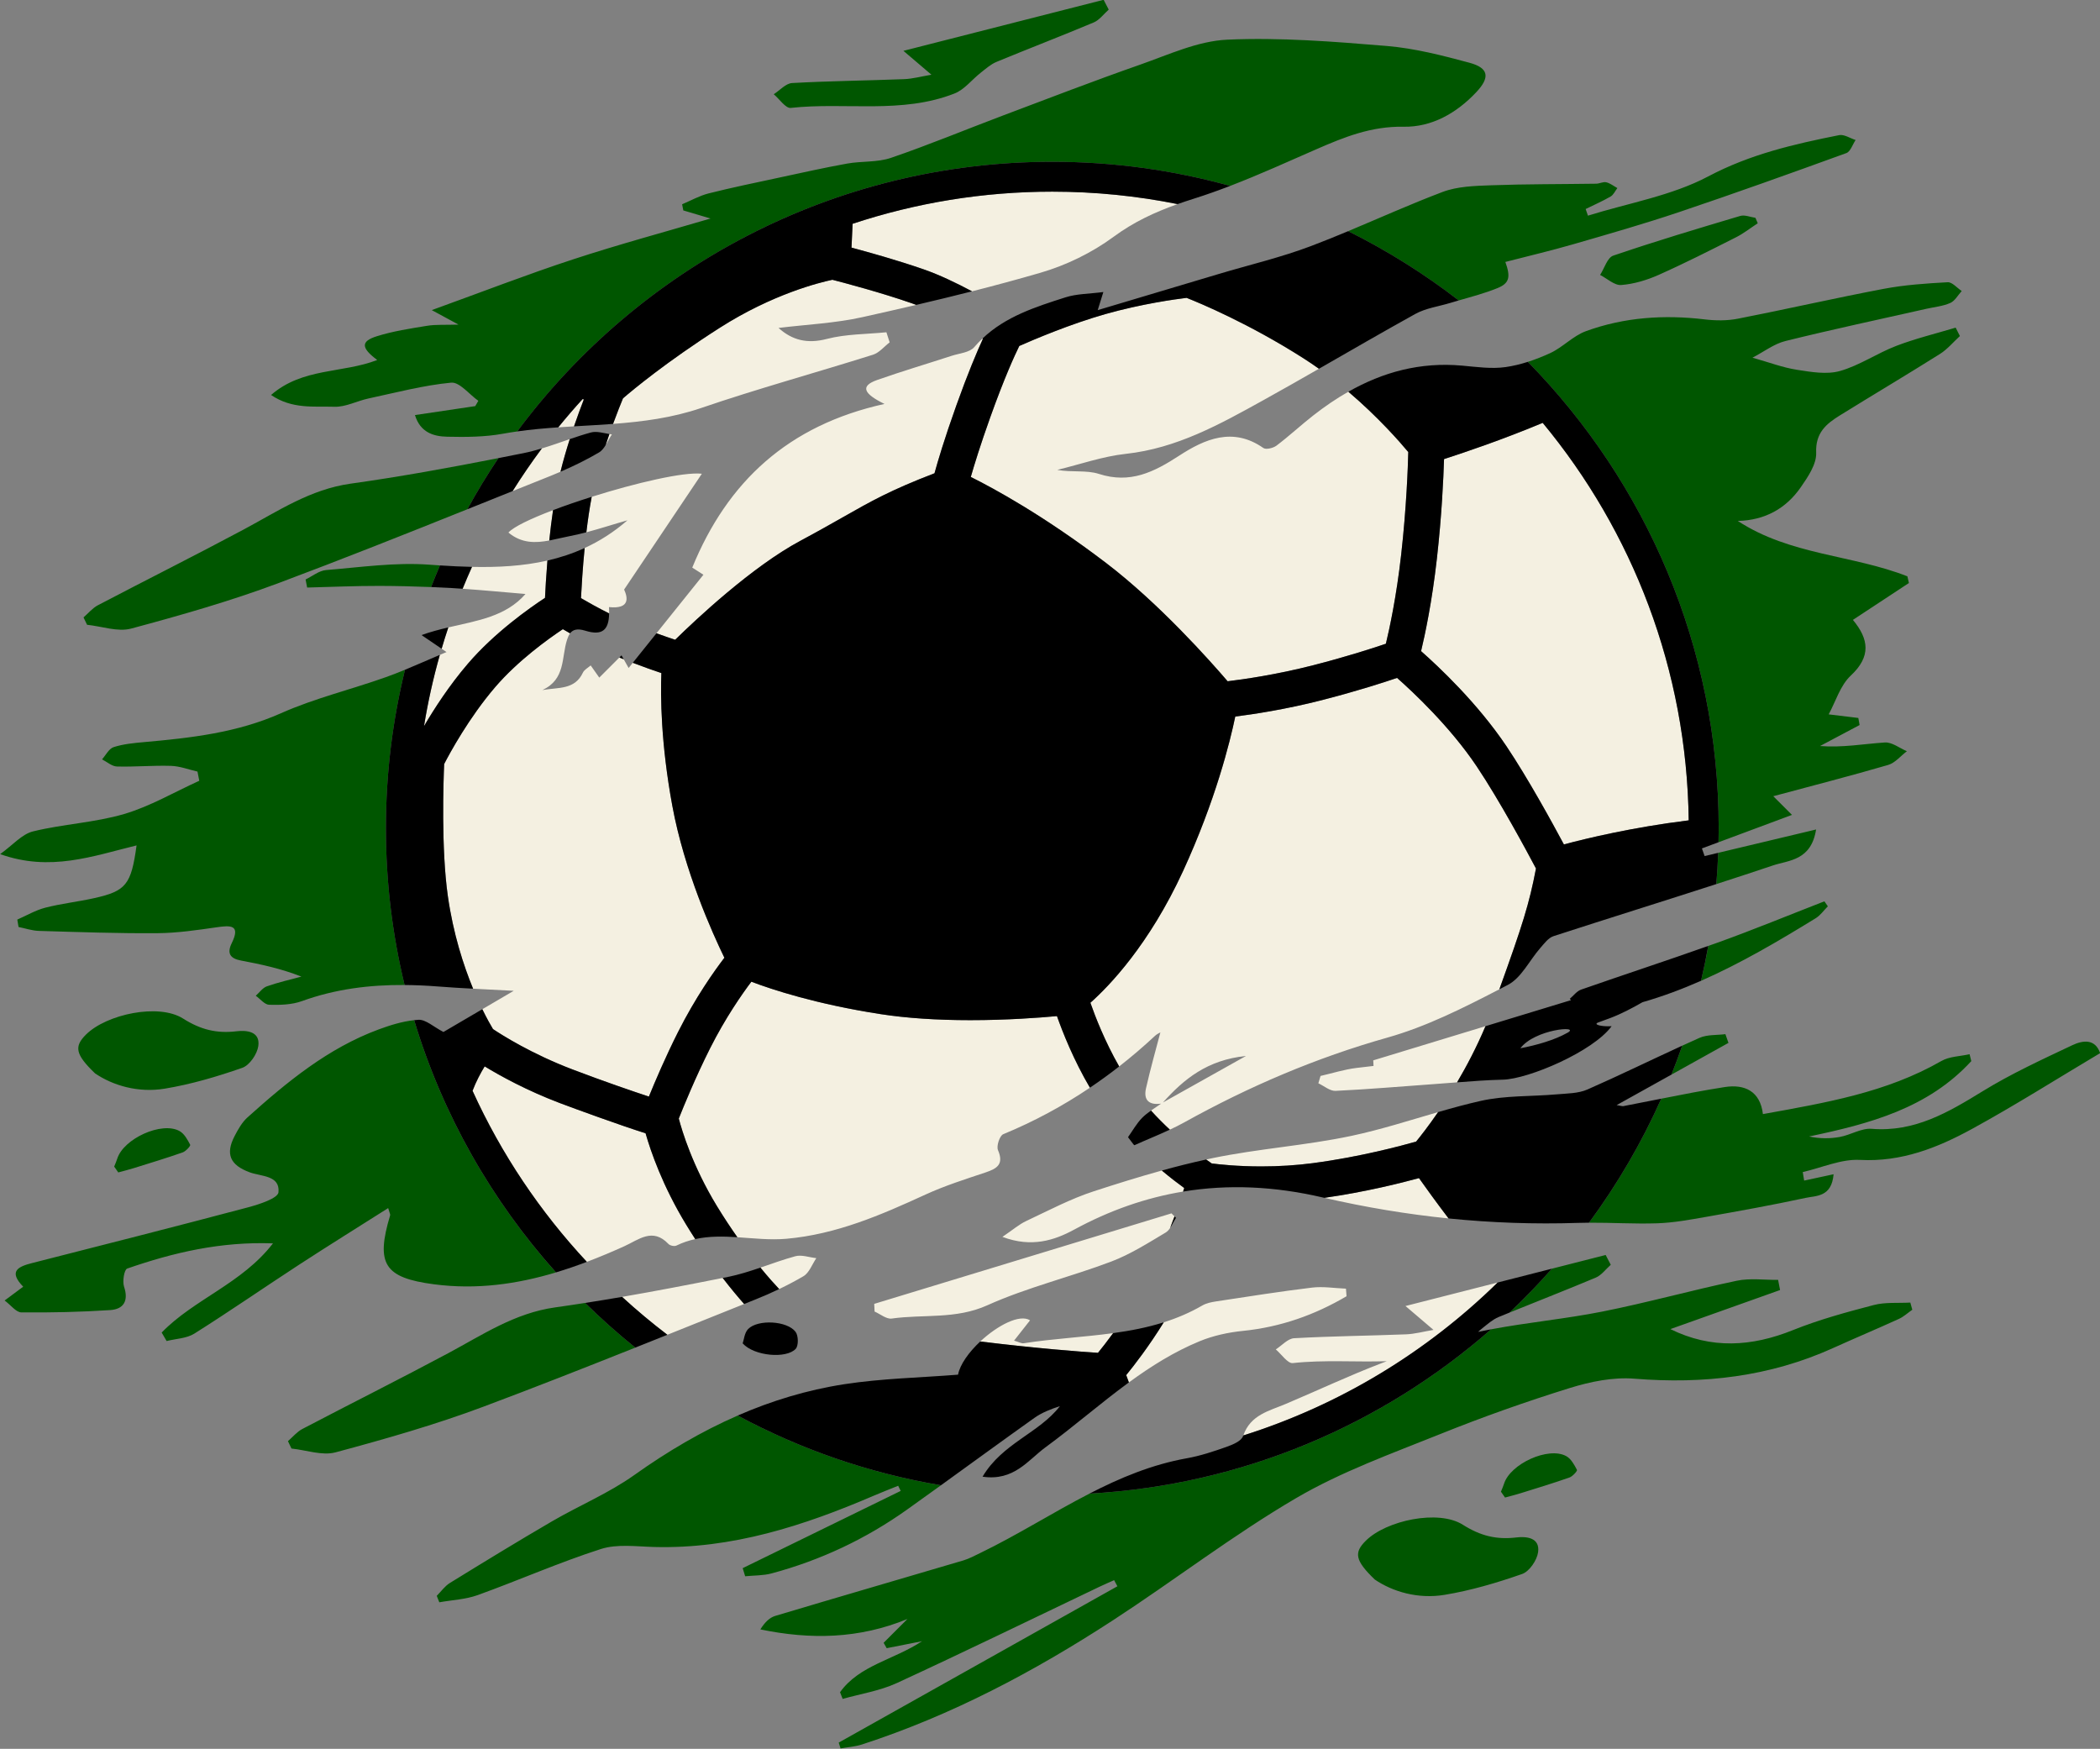
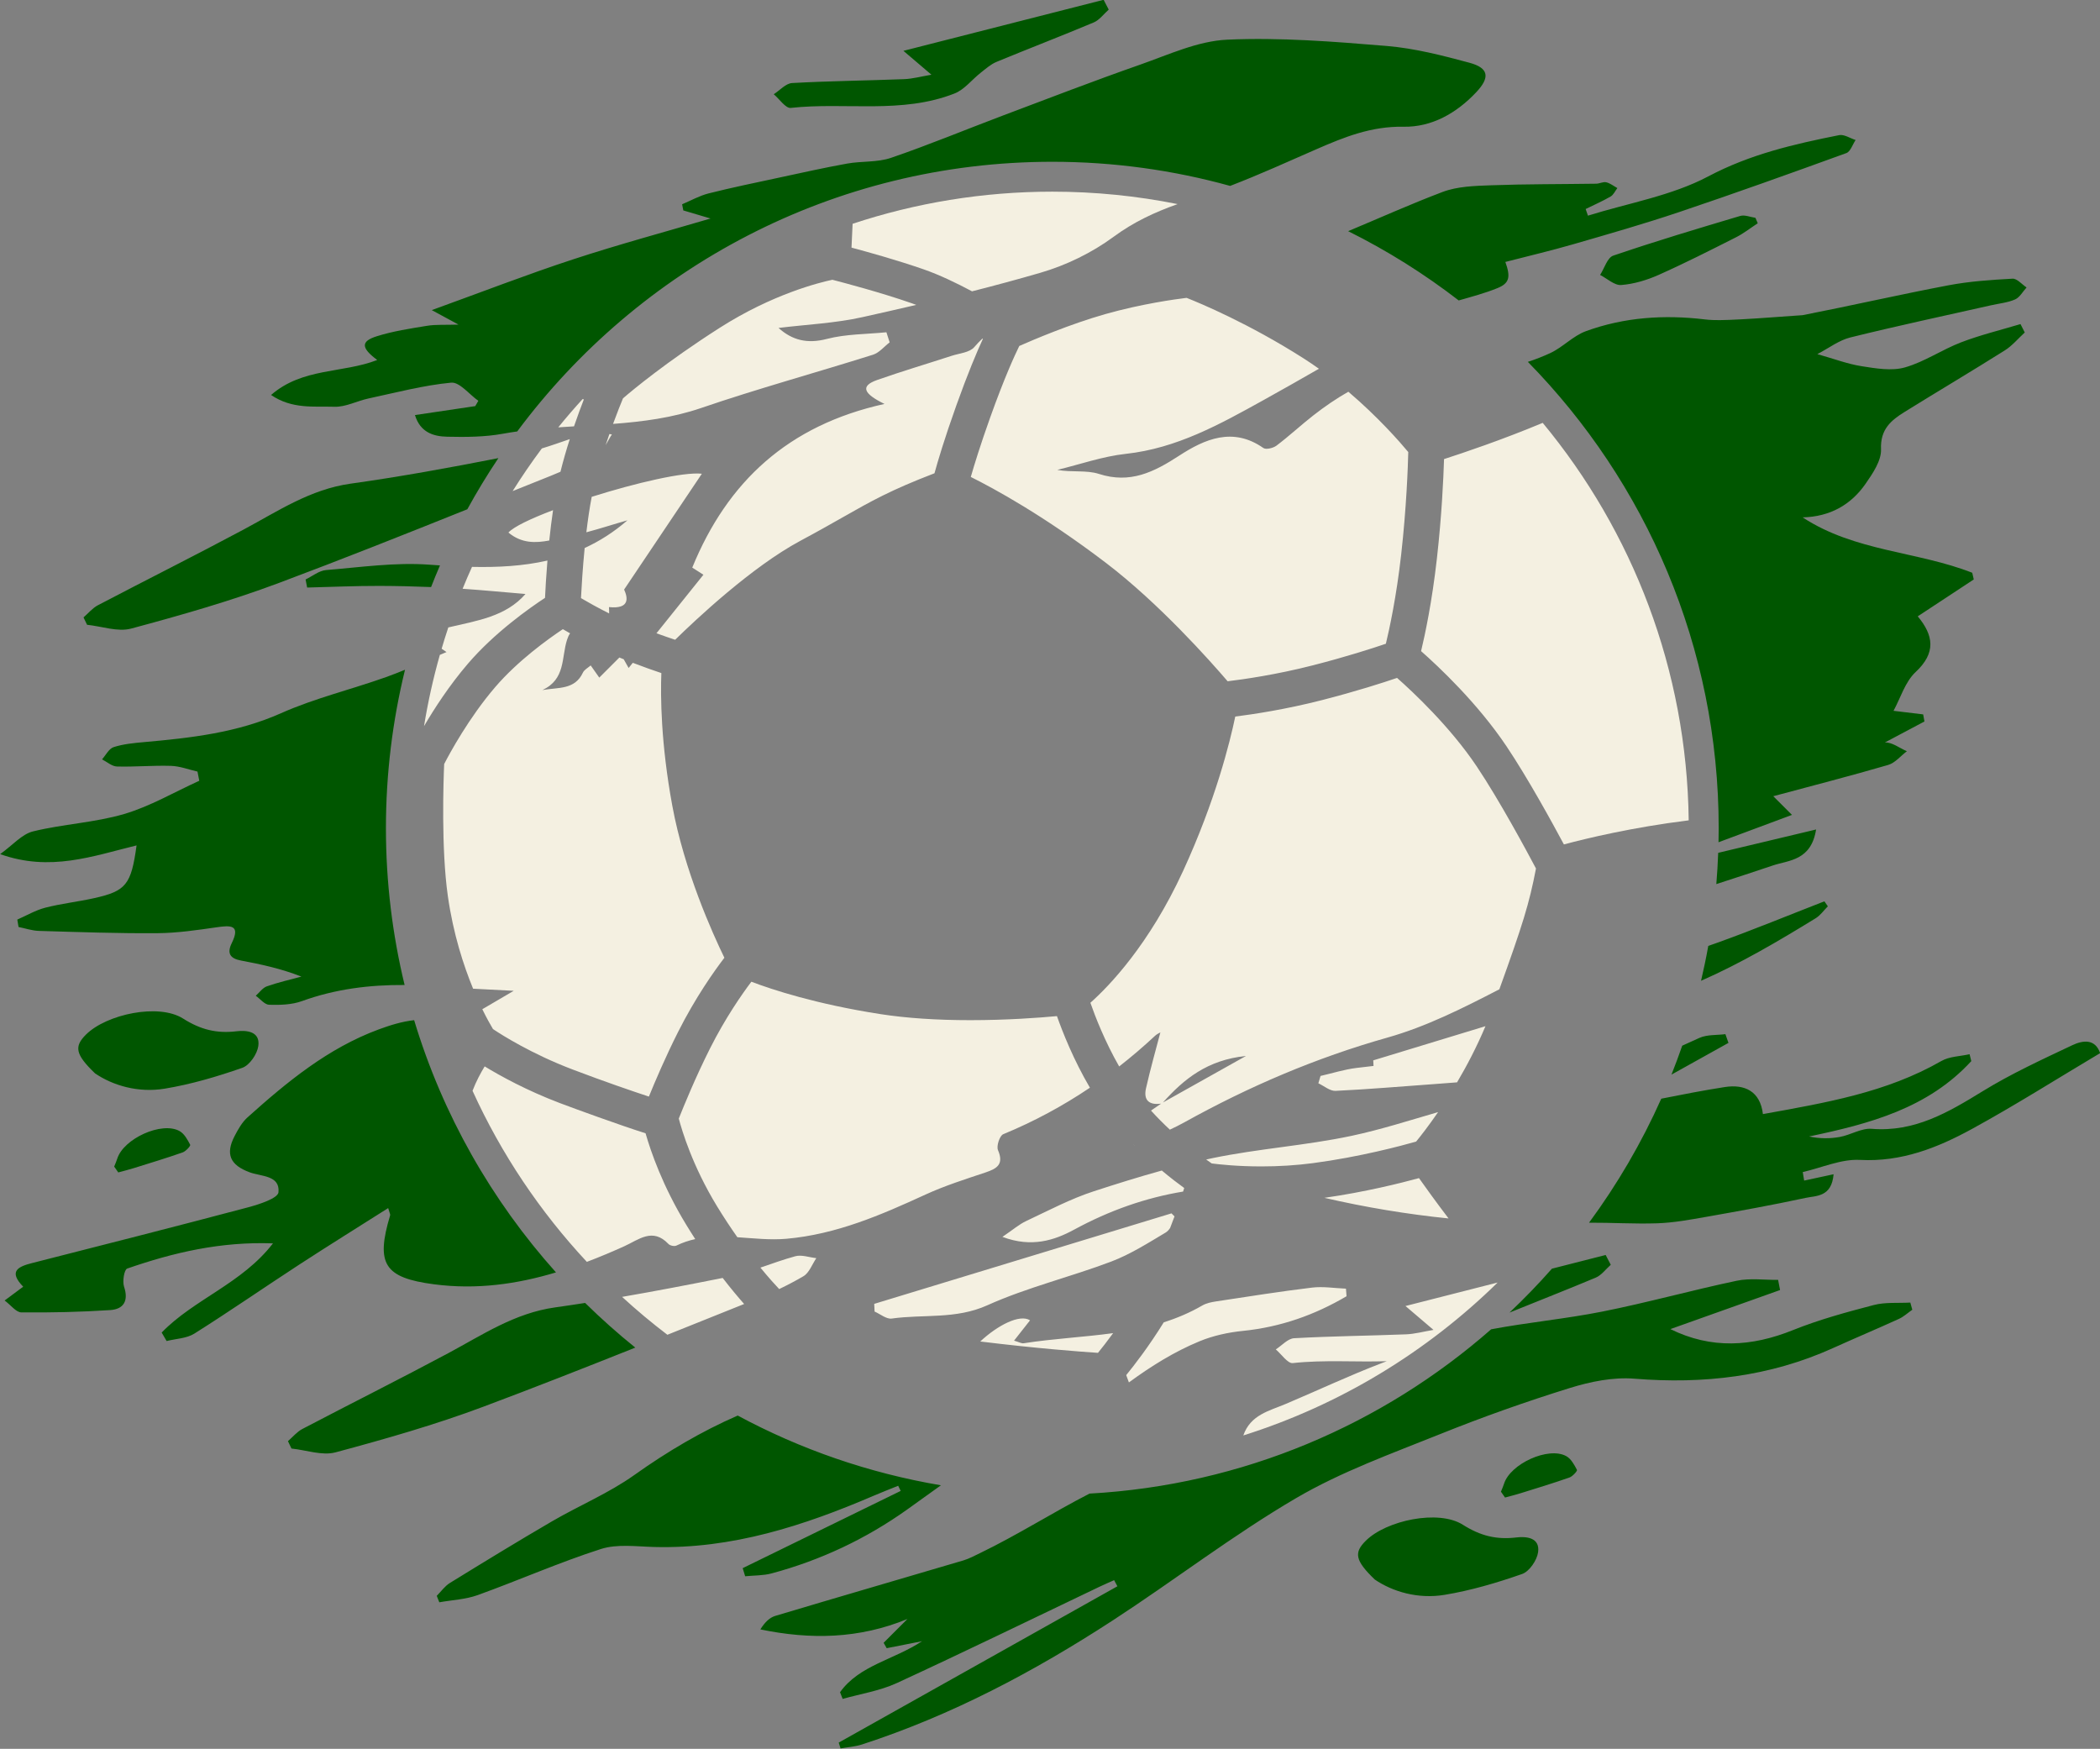
<svg xmlns="http://www.w3.org/2000/svg" height="402.7" preserveAspectRatio="xMidYMid meet" version="1.0" viewBox="9.7 52.8 483.6 402.7" width="483.6" zoomAndPan="magnify">
  <rect x="9.7" y="52.8" width="483.6" height="402.7" fill="#808080" stroke="none" />
  <g id="change1_1">
-     <path d="M418.007,252.079c-4.345,1.46-8.701,2.889-13.062,4.301c0.199-2.385,0.341-4.785,0.429-7.199 c7.238-1.725,14.56-3.471,22.545-5.375C426.784,251.018,421.579,250.878,418.007,252.079z M84.8,184.066 c-1.624,0.132-3.155,1.414-4.729,2.167c0.12,0.621,0.24,1.241,0.36,1.862c5.547-0.137,11.094-0.393,16.641-0.379 c3.967,0.011,7.936,0.102,11.902,0.265c0.653-1.676,1.334-3.336,2.044-4.983c-0.838-0.054-1.677-0.112-2.517-0.173 C100.667,182.256,92.69,183.425,84.8,184.066z M402.26,126.346c-9.336-1.116-18.518-0.505-27.341,2.711 c-2.985,1.088-5.367,3.75-8.3,5.086c-1.637,0.746-3.341,1.426-5.077,1.981c27.166,27.698,43.948,65.615,43.948,107.384 c0,1.082-0.019,2.159-0.041,3.236c5.465-2.035,11.001-4.096,16.918-6.298c-2.006-2.005-2.959-2.959-4.305-4.305 c9.06-2.433,17.794-4.673,26.445-7.196c1.611-0.47,2.889-2.079,4.321-3.162c-1.692-0.714-3.428-2.119-5.068-2.013 c-4.843,0.312-9.647,1.221-14.934,0.819c3.037-1.612,6.074-3.224,9.111-4.837c-0.097-0.543-0.195-1.086-0.292-1.629 c-2.178-0.264-4.355-0.528-6.827-0.827c1.593-2.913,2.657-6.658,5.094-8.933c4.715-4.401,4.166-8.401,0.485-12.822 c4.462-2.937,8.68-5.715,12.898-8.492c-0.117-0.514-0.234-1.027-0.351-1.54c-12.63-4.967-26.993-4.852-39.052-12.752 c6.286-0.159,11.103-2.877,14.475-7.72c1.664-2.391,3.679-5.357,3.572-7.983c-0.188-4.615,2.333-6.665,5.488-8.619 c7.652-4.742,15.396-9.335,23.015-14.129c1.718-1.081,3.075-2.737,4.598-4.128c-0.327-0.645-0.654-1.29-0.981-1.935 c-4.558,1.373-9.213,2.494-13.647,4.191c-4.424,1.693-8.471,4.511-12.98,5.791c-3.058,0.868-6.675,0.229-9.957-0.282 c-3.221-0.501-6.333-1.693-10.2-2.781c2.627-1.365,4.963-3.187,7.588-3.837c10.764-2.665,21.617-4.974,32.437-7.414 c1.852-0.418,3.81-0.594,5.515-1.345c1.077-0.474,1.775-1.808,2.642-2.757c-1.079-0.71-2.195-2.076-3.232-2.019 c-4.928,0.272-9.898,0.603-14.737,1.52c-11.238,2.13-22.394,4.69-33.62,6.884C407.41,126.673,404.761,126.645,402.26,126.346z M358.897,406.829c-4.58,0.55-8.282-0.363-12.332-2.931c-5.612-3.56-17.624-0.998-22.339,3.684 c-2.758,2.738-2.514,4.528,2.072,8.942c4.106,2.795,9.933,4.534,16.054,3.523c6.067-1.002,12.059-2.769,17.872-4.804 c1.663-0.582,3.413-3.147,3.676-5.008C364.384,406.809,361.122,406.561,358.897,406.829z M36.696,319.623 c-0.192,0.615-0.467,1.204-0.703,1.805c0.313,0.449,0.627,0.897,0.941,1.346c1.193-0.327,2.398-0.62,3.578-0.989 c3.763-1.175,7.538-2.317,11.255-3.622c0.734-0.258,1.858-1.508,1.734-1.749c-0.609-1.182-1.367-2.564-2.462-3.17 C46.941,310.973,38.134,315.006,36.696,319.623z M99.092,330.987c0.312,1.113,0.519,1.431,0.449,1.666 c-3.344,11.183-1.39,14.377,10.113,15.882c9.784,1.28,19.073-0.031,28.082-2.739c-14.815-16.537-26.099-36.295-32.664-58.081 c-2.76,0.295-5.531,1.157-8.156,2.126c-11.677,4.312-21.102,12.078-30.209,20.25c-1.267,1.137-2.178,2.764-2.981,4.307 c-2.163,4.158-1.033,6.687,3.461,8.346c2.686,0.992,7.011,0.672,6.644,4.599c-0.129,1.386-4.433,2.787-7.018,3.473 c-16.548,4.392-33.144,8.604-49.735,12.832c-3.201,0.816-5.49,1.862-2.037,5.443c-1.285,0.954-2.381,1.769-4.273,3.174 c1.455,1.083,2.643,2.728,3.848,2.74c6.823,0.066,13.662-0.082,20.471-0.533c3.052-0.202,4.284-2.088,3.184-5.384 c-0.411-1.232,0.036-3.935,0.715-4.171c10.644-3.696,21.523-6.246,33.574-5.806c-7.126,9.259-18.182,12.844-25.628,20.537 c0.38,0.651,0.76,1.301,1.14,1.952c2.145-0.541,4.603-0.587,6.383-1.708c8.142-5.13,16.059-10.616,24.125-15.87 C85.298,339.645,92.111,335.415,99.092,330.987z M69.185,293.675c0.484-3.426-2.778-3.673-5.003-3.406 c-4.58,0.55-8.282-0.363-12.331-2.931c-5.612-3.56-17.624-0.998-22.339,3.684c-2.758,2.738-2.515,4.528,2.072,8.942 c4.106,2.795,9.933,4.534,16.053,3.523c6.067-1.002,12.059-2.769,17.872-4.804C67.172,298.101,68.922,295.536,69.185,293.675z M39.9,197.542c11.463-3.077,22.927-6.35,34.033-10.507c14.541-5.443,28.971-11.187,43.386-16.966 c2.211-4.039,4.6-7.967,7.153-11.777c-11.29,2.217-22.619,4.286-34.005,5.876c-9.323,1.302-16.716,6.317-24.631,10.551 c-11.123,5.95-22.411,11.591-33.585,17.447c-1.252,0.656-2.219,1.855-3.318,2.803c0.272,0.567,0.544,1.133,0.815,1.7 C33.149,197.018,36.817,198.37,39.9,197.542z M41.148,247.473c-1.235,9.061-2.433,10.512-9.795,12.15 c-3.719,0.828-7.537,1.244-11.222,2.19c-2.236,0.574-4.304,1.805-6.447,2.741c0.095,0.568,0.19,1.136,0.285,1.705 c1.562,0.313,3.117,0.855,4.686,0.901c9.085,0.266,18.175,0.593,27.261,0.527c4.579-0.033,9.173-0.71,13.721-1.366 c3.205-0.462,5.502-0.566,3.429,3.663c-1.157,2.36-0.362,3.537,2.143,4.005c4.578,0.855,9.132,1.833,13.901,3.69 c-2.66,0.728-5.365,1.33-7.958,2.248c-0.982,0.348-1.707,1.423-2.549,2.166c1.028,0.732,2.041,2.05,3.088,2.079 c2.513,0.068,5.212-0.002,7.537-0.844c7.741-2.803,15.633-3.768,23.649-3.711c-2.805-11.585-4.302-23.676-4.302-36.11 c0-12.568,1.53-24.784,4.394-36.483c-1.457,0.6-2.9,1.169-4.358,1.689c-8.036,2.862-16.43,4.864-24.189,8.317 c-10.136,4.511-20.743,5.693-31.512,6.653c-2.369,0.211-4.793,0.439-7.034,1.156c-1.084,0.347-1.799,1.844-2.681,2.821 c1.145,0.576,2.276,1.612,3.435,1.644c4.147,0.112,8.308-0.278,12.453-0.147c2.043,0.064,4.063,0.854,6.094,1.315 c0.137,0.706,0.274,1.412,0.412,2.117c-5.757,2.613-11.316,5.898-17.322,7.66c-6.794,1.993-14.067,2.302-20.971,4.001 c-2.544,0.626-4.627,3.126-7.557,5.229C21.252,253.601,31.076,249.929,41.148,247.473z M441.19,353.311 c-6.279,1.642-12.596,3.357-18.602,5.775c-9.49,3.82-18.803,4.417-28.222-0.235c8.386-2.987,16.823-5.992,25.259-8.996 c-0.151-0.779-0.302-1.559-0.453-2.338c-3.184,0.036-6.476-0.443-9.531,0.201c-10.385,2.186-20.63,5.055-31.037,7.116 c-8.442,1.672-17.065,2.469-25.515,4.063c-25.008,21.931-57.176,35.88-92.494,37.833c-8.487,4.366-16.597,9.544-25.184,13.691 c-1.275,0.616-2.542,1.306-3.888,1.705c-14.423,4.267-28.87,8.452-43.279,12.762c-1.328,0.397-2.445,1.504-3.443,3.116 c11.518,2.377,22.692,2.204,33.866-2.399c-1.827,1.827-3.654,3.654-5.482,5.481c0.235,0.414,0.47,0.829,0.705,1.243 c2.476-0.489,4.951-0.978,8.141-1.608c-6.572,4.328-14.427,5.522-18.884,11.745c0.202,0.515,0.404,1.029,0.606,1.544 c4.159-1.182,8.555-1.848,12.434-3.635c15.65-7.208,31.139-14.764,46.691-22.185c1.118-0.533,2.258-1.018,3.388-1.526 c0.252,0.469,0.503,0.938,0.755,1.407c-21.393,11.999-42.785,23.999-64.178,35.998c0.142,0.448,0.285,0.896,0.427,1.344 c1.657-0.298,3.376-0.406,4.962-0.922c20.63-6.702,39.624-16.785,57.722-28.559c14.173-9.22,27.631-19.61,42.19-28.142 c10.421-6.107,22.033-10.267,33.311-14.804c9.752-3.923,19.691-7.444,29.728-10.561c4.755-1.477,10.008-2.551,14.902-2.154 c15.891,1.288,31.144-0.452,45.744-7.054c5.038-2.278,10.137-4.421,15.167-6.716c1.116-0.509,2.058-1.398,3.08-2.112 c-0.153-0.548-0.306-1.097-0.459-1.645C446.8,352.903,443.865,352.612,441.19,353.311z M156,363.113 c-4.022-3.236-7.878-6.669-11.554-10.286c-2.299,0.358-4.599,0.705-6.903,1.027c-9.322,1.302-16.715,6.317-24.631,10.551 c-11.123,5.95-22.412,11.591-33.585,17.447c-1.252,0.656-2.219,1.855-3.318,2.803c0.272,0.567,0.544,1.133,0.815,1.7 c3.4,0.351,7.068,1.702,10.151,0.875c11.463-3.077,22.927-6.35,34.033-10.507C132.728,372.335,144.374,367.752,156,363.113z M486.918,293.48c-6.98,3.303-14.046,6.547-20.608,10.578c-7.947,4.881-15.701,9.474-25.582,8.674 c-2.371-0.192-4.841,1.413-7.324,1.869c-2.295,0.421-4.669,0.41-7.098-0.106c13.95-2.92,27.367-6.474,37.355-17.351 c-0.132-0.53-0.263-1.061-0.394-1.591c-2.184,0.497-4.65,0.502-6.506,1.569c-12.65,7.274-26.708,9.624-41.086,12.221 c-0.623-5.294-4.223-6.937-8.786-6.226c-4.894,0.763-9.758,1.711-14.621,2.677c-4.523,10.145-10.117,19.711-16.635,28.557 c5.216-0.028,10.443,0.309,15.655,0.14c3.78-0.123,7.559-0.819,11.3-1.48c7.65-1.352,15.301-2.726,22.893-4.367 c2.476-0.535,6.012-0.151,6.47-5.45c-2.438,0.525-4.609,0.992-6.78,1.46c-0.107-0.653-0.214-1.306-0.321-1.959 c4.394-1.004,8.843-3.032,13.172-2.802c9.548,0.507,17.832-2.776,25.763-7.113c9.95-5.44,19.549-11.524,29.546-17.476 C492.168,291.911,489.301,292.353,486.918,293.48z M218.616,400.392c2.596-1.849,5.184-3.71,7.769-5.575 c-16.66-2.815-32.415-8.319-46.802-16.057c-8.321,3.63-16.217,8.29-23.81,13.694c-5.875,4.182-12.694,7.017-18.965,10.67 c-7.907,4.607-15.715,9.386-23.506,14.186c-1.172,0.722-2.025,1.962-3.025,2.962c0.195,0.496,0.39,0.992,0.585,1.488 c2.963-0.53,6.072-0.656,8.863-1.664c9.489-3.426,18.75-7.523,28.343-10.603c3.754-1.205,8.16-0.579,12.26-0.468 c17.915,0.483,34.438-4.877,50.604-11.819c1.853-0.795,3.735-1.521,5.603-2.28c0.194,0.395,0.388,0.789,0.582,1.184 c-12.129,5.929-24.258,11.859-36.386,17.788c0.19,0.622,0.379,1.244,0.569,1.866c2.038-0.205,4.15-0.136,6.103-0.66 C198.679,412.076,209.106,407.165,218.616,400.392z M370.393,388.106c-4.099-2.27-12.906,1.763-14.344,6.38 c-0.192,0.615-0.466,1.204-0.703,1.805c0.313,0.449,0.627,0.897,0.94,1.346c1.194-0.327,2.398-0.62,3.578-0.989 c3.763-1.175,7.538-2.317,11.255-3.622c0.734-0.258,1.858-1.508,1.734-1.75C372.246,390.095,371.488,388.713,370.393,388.106z M86.734,146.464c2.569,0.081,5.16-1.333,7.78-1.895c6.338-1.36,12.658-3.04,19.076-3.656c1.937-0.186,4.169,2.702,6.265,4.182 c-0.237,0.407-0.474,0.814-0.711,1.221c-4.521,0.671-9.042,1.342-13.887,2.062c1.239,4.033,4.299,4.913,7.412,4.984 c4.286,0.097,8.667,0.077,12.862-0.689c1.091-0.199,2.185-0.371,3.281-0.526c27.992-37.653,72.804-62.094,123.222-62.094 c14.177,0,27.908,1.941,40.951,5.557c6.705-2.578,13.281-5.566,19.867-8.447c6.444-2.818,12.687-5.319,20.06-5.179 c6.473,0.123,12.188-3.103,16.755-7.955c3.178-3.377,2.922-5.569-1.565-6.778c-6.263-1.687-12.654-3.335-19.083-3.867 c-12.201-1.01-24.504-1.994-36.696-1.448c-6.788,0.304-13.524,3.463-20.129,5.775c-10.604,3.712-21.092,7.756-31.607,11.719 c-8.572,3.231-17.041,6.758-25.704,9.717c-3.15,1.076-6.761,0.72-10.108,1.322c-5.292,0.951-10.543,2.133-15.801,3.263 c-5.373,1.155-10.761,2.259-16.088,3.603c-2.111,0.533-4.074,1.65-6.104,2.502c0.092,0.472,0.184,0.944,0.275,1.417 c2.197,0.652,4.395,1.305,6.272,1.862c-10.356,3.052-21.108,5.949-31.675,9.412c-10.502,3.441-20.818,7.45-32.525,11.683 c2.612,1.413,3.782,2.047,6.165,3.336c-3.165,0.1-5.24-0.05-7.237,0.274c-3.888,0.632-7.828,1.228-11.569,2.403 c-3.71,1.165-3.688,2.653,0.083,5.473c-7.958,3.093-17.187,1.738-24.447,8.056C76.982,147.067,82.026,146.316,86.734,146.464z M191.798,77.649c12.565-1.38,25.538,1.47,37.724-3.324c2.275-0.895,3.989-3.183,6.01-4.768c1.165-0.914,2.321-1.957,3.659-2.511 c7.438-3.078,14.959-5.955,22.377-9.078c1.33-0.56,2.311-1.949,3.454-2.955c-0.391-0.753-0.781-1.505-1.171-2.258 c-14.992,3.822-29.983,7.644-46.103,11.753c2.177,1.855,3.93,3.348,6.451,5.497c-2.323,0.391-4.304,0.944-6.304,1.022 c-8.597,0.336-17.205,0.415-25.792,0.896c-1.45,0.081-2.815,1.68-4.219,2.577C189.195,75.604,190.623,77.778,191.798,77.649z M391.636,116.11c6.035-2.687,11.935-5.684,17.835-8.664c1.766-0.892,3.348-2.148,5.014-3.237c-0.178-0.418-0.356-0.836-0.534-1.254 c-1.173-0.165-2.467-0.738-3.499-0.431c-9.79,2.912-19.581,5.844-29.245,9.139c-1.356,0.462-2.034,2.914-3.026,4.444 c1.622,0.83,3.304,2.441,4.854,2.323C385.953,118.205,388.939,117.311,391.636,116.11z M357.313,355.052 c6.618-2.697,13.281-5.283,19.867-8.055c1.33-0.56,2.311-1.949,3.454-2.955c-0.391-0.753-0.781-1.505-1.171-2.258 c-4.117,1.049-8.236,2.1-12.376,3.155C363.983,348.456,360.723,351.832,357.313,355.052z M320.159,106.031 c9.025,4.491,17.549,9.843,25.462,15.951c3.011-0.865,6.049-1.665,8.932-2.843c2.767-1.13,3.048-2.551,1.808-6.02 c5.237-1.355,10.458-2.577,15.602-4.066c8.188-2.369,16.391-4.715,24.466-7.433c12.882-4.336,25.68-8.924,38.456-13.567 c0.951-0.346,1.435-1.979,2.135-3.014c-1.268-0.402-2.644-1.348-3.786-1.121c-10.379,2.067-20.485,4.386-30.154,9.504 c-8.458,4.477-18.409,6.134-27.7,9.037c-0.176-0.51-0.351-1.019-0.527-1.528c1.924-0.945,3.897-1.806,5.747-2.878 c0.668-0.388,1.044-1.28,1.554-1.943c-0.846-0.465-1.648-1.118-2.554-1.333c-0.709-0.169-1.545,0.312-2.328,0.324 c-8.054,0.122-16.114,0.069-24.161,0.363c-3.771,0.138-7.779,0.238-11.228,1.545C334.555,99.785,327.394,103.006,320.159,106.031z M397.092,293.588c-0.777,2.245-1.602,4.466-2.479,6.663c4.418-2.459,8.774-4.883,13.129-7.307c-0.236-0.67-0.472-1.34-0.708-2.01 c-2.004,0.261-4.208,0.071-5.978,0.859C399.731,292.383,398.41,292.984,397.092,293.588z M430.627,261.498 c-0.266-0.384-0.532-0.768-0.798-1.151c-8.18,3.181-16.3,6.529-24.555,9.499c-0.725,0.261-1.454,0.51-2.181,0.767 c-0.484,2.704-1.044,5.381-1.668,8.034c9.156-4.029,17.824-9.134,26.402-14.405C428.913,263.575,429.701,262.424,430.627,261.498z" fill="#005600" />
+     <path d="M418.007,252.079c-4.345,1.46-8.701,2.889-13.062,4.301c0.199-2.385,0.341-4.785,0.429-7.199 c7.238-1.725,14.56-3.471,22.545-5.375C426.784,251.018,421.579,250.878,418.007,252.079z M84.8,184.066 c-1.624,0.132-3.155,1.414-4.729,2.167c0.12,0.621,0.24,1.241,0.36,1.862c5.547-0.137,11.094-0.393,16.641-0.379 c3.967,0.011,7.936,0.102,11.902,0.265c0.653-1.676,1.334-3.336,2.044-4.983c-0.838-0.054-1.677-0.112-2.517-0.173 C100.667,182.256,92.69,183.425,84.8,184.066z M402.26,126.346c-9.336-1.116-18.518-0.505-27.341,2.711 c-2.985,1.088-5.367,3.75-8.3,5.086c-1.637,0.746-3.341,1.426-5.077,1.981c27.166,27.698,43.948,65.615,43.948,107.384 c0,1.082-0.019,2.159-0.041,3.236c5.465-2.035,11.001-4.096,16.918-6.298c-2.006-2.005-2.959-2.959-4.305-4.305 c9.06-2.433,17.794-4.673,26.445-7.196c1.611-0.47,2.889-2.079,4.321-3.162c-1.692-0.714-3.428-2.119-5.068-2.013 c3.037-1.612,6.074-3.224,9.111-4.837c-0.097-0.543-0.195-1.086-0.292-1.629 c-2.178-0.264-4.355-0.528-6.827-0.827c1.593-2.913,2.657-6.658,5.094-8.933c4.715-4.401,4.166-8.401,0.485-12.822 c4.462-2.937,8.68-5.715,12.898-8.492c-0.117-0.514-0.234-1.027-0.351-1.54c-12.63-4.967-26.993-4.852-39.052-12.752 c6.286-0.159,11.103-2.877,14.475-7.72c1.664-2.391,3.679-5.357,3.572-7.983c-0.188-4.615,2.333-6.665,5.488-8.619 c7.652-4.742,15.396-9.335,23.015-14.129c1.718-1.081,3.075-2.737,4.598-4.128c-0.327-0.645-0.654-1.29-0.981-1.935 c-4.558,1.373-9.213,2.494-13.647,4.191c-4.424,1.693-8.471,4.511-12.98,5.791c-3.058,0.868-6.675,0.229-9.957-0.282 c-3.221-0.501-6.333-1.693-10.2-2.781c2.627-1.365,4.963-3.187,7.588-3.837c10.764-2.665,21.617-4.974,32.437-7.414 c1.852-0.418,3.81-0.594,5.515-1.345c1.077-0.474,1.775-1.808,2.642-2.757c-1.079-0.71-2.195-2.076-3.232-2.019 c-4.928,0.272-9.898,0.603-14.737,1.52c-11.238,2.13-22.394,4.69-33.62,6.884C407.41,126.673,404.761,126.645,402.26,126.346z M358.897,406.829c-4.58,0.55-8.282-0.363-12.332-2.931c-5.612-3.56-17.624-0.998-22.339,3.684 c-2.758,2.738-2.514,4.528,2.072,8.942c4.106,2.795,9.933,4.534,16.054,3.523c6.067-1.002,12.059-2.769,17.872-4.804 c1.663-0.582,3.413-3.147,3.676-5.008C364.384,406.809,361.122,406.561,358.897,406.829z M36.696,319.623 c-0.192,0.615-0.467,1.204-0.703,1.805c0.313,0.449,0.627,0.897,0.941,1.346c1.193-0.327,2.398-0.62,3.578-0.989 c3.763-1.175,7.538-2.317,11.255-3.622c0.734-0.258,1.858-1.508,1.734-1.749c-0.609-1.182-1.367-2.564-2.462-3.17 C46.941,310.973,38.134,315.006,36.696,319.623z M99.092,330.987c0.312,1.113,0.519,1.431,0.449,1.666 c-3.344,11.183-1.39,14.377,10.113,15.882c9.784,1.28,19.073-0.031,28.082-2.739c-14.815-16.537-26.099-36.295-32.664-58.081 c-2.76,0.295-5.531,1.157-8.156,2.126c-11.677,4.312-21.102,12.078-30.209,20.25c-1.267,1.137-2.178,2.764-2.981,4.307 c-2.163,4.158-1.033,6.687,3.461,8.346c2.686,0.992,7.011,0.672,6.644,4.599c-0.129,1.386-4.433,2.787-7.018,3.473 c-16.548,4.392-33.144,8.604-49.735,12.832c-3.201,0.816-5.49,1.862-2.037,5.443c-1.285,0.954-2.381,1.769-4.273,3.174 c1.455,1.083,2.643,2.728,3.848,2.74c6.823,0.066,13.662-0.082,20.471-0.533c3.052-0.202,4.284-2.088,3.184-5.384 c-0.411-1.232,0.036-3.935,0.715-4.171c10.644-3.696,21.523-6.246,33.574-5.806c-7.126,9.259-18.182,12.844-25.628,20.537 c0.38,0.651,0.76,1.301,1.14,1.952c2.145-0.541,4.603-0.587,6.383-1.708c8.142-5.13,16.059-10.616,24.125-15.87 C85.298,339.645,92.111,335.415,99.092,330.987z M69.185,293.675c0.484-3.426-2.778-3.673-5.003-3.406 c-4.58,0.55-8.282-0.363-12.331-2.931c-5.612-3.56-17.624-0.998-22.339,3.684c-2.758,2.738-2.515,4.528,2.072,8.942 c4.106,2.795,9.933,4.534,16.053,3.523c6.067-1.002,12.059-2.769,17.872-4.804C67.172,298.101,68.922,295.536,69.185,293.675z M39.9,197.542c11.463-3.077,22.927-6.35,34.033-10.507c14.541-5.443,28.971-11.187,43.386-16.966 c2.211-4.039,4.6-7.967,7.153-11.777c-11.29,2.217-22.619,4.286-34.005,5.876c-9.323,1.302-16.716,6.317-24.631,10.551 c-11.123,5.95-22.411,11.591-33.585,17.447c-1.252,0.656-2.219,1.855-3.318,2.803c0.272,0.567,0.544,1.133,0.815,1.7 C33.149,197.018,36.817,198.37,39.9,197.542z M41.148,247.473c-1.235,9.061-2.433,10.512-9.795,12.15 c-3.719,0.828-7.537,1.244-11.222,2.19c-2.236,0.574-4.304,1.805-6.447,2.741c0.095,0.568,0.19,1.136,0.285,1.705 c1.562,0.313,3.117,0.855,4.686,0.901c9.085,0.266,18.175,0.593,27.261,0.527c4.579-0.033,9.173-0.71,13.721-1.366 c3.205-0.462,5.502-0.566,3.429,3.663c-1.157,2.36-0.362,3.537,2.143,4.005c4.578,0.855,9.132,1.833,13.901,3.69 c-2.66,0.728-5.365,1.33-7.958,2.248c-0.982,0.348-1.707,1.423-2.549,2.166c1.028,0.732,2.041,2.05,3.088,2.079 c2.513,0.068,5.212-0.002,7.537-0.844c7.741-2.803,15.633-3.768,23.649-3.711c-2.805-11.585-4.302-23.676-4.302-36.11 c0-12.568,1.53-24.784,4.394-36.483c-1.457,0.6-2.9,1.169-4.358,1.689c-8.036,2.862-16.43,4.864-24.189,8.317 c-10.136,4.511-20.743,5.693-31.512,6.653c-2.369,0.211-4.793,0.439-7.034,1.156c-1.084,0.347-1.799,1.844-2.681,2.821 c1.145,0.576,2.276,1.612,3.435,1.644c4.147,0.112,8.308-0.278,12.453-0.147c2.043,0.064,4.063,0.854,6.094,1.315 c0.137,0.706,0.274,1.412,0.412,2.117c-5.757,2.613-11.316,5.898-17.322,7.66c-6.794,1.993-14.067,2.302-20.971,4.001 c-2.544,0.626-4.627,3.126-7.557,5.229C21.252,253.601,31.076,249.929,41.148,247.473z M441.19,353.311 c-6.279,1.642-12.596,3.357-18.602,5.775c-9.49,3.82-18.803,4.417-28.222-0.235c8.386-2.987,16.823-5.992,25.259-8.996 c-0.151-0.779-0.302-1.559-0.453-2.338c-3.184,0.036-6.476-0.443-9.531,0.201c-10.385,2.186-20.63,5.055-31.037,7.116 c-8.442,1.672-17.065,2.469-25.515,4.063c-25.008,21.931-57.176,35.88-92.494,37.833c-8.487,4.366-16.597,9.544-25.184,13.691 c-1.275,0.616-2.542,1.306-3.888,1.705c-14.423,4.267-28.87,8.452-43.279,12.762c-1.328,0.397-2.445,1.504-3.443,3.116 c11.518,2.377,22.692,2.204,33.866-2.399c-1.827,1.827-3.654,3.654-5.482,5.481c0.235,0.414,0.47,0.829,0.705,1.243 c2.476-0.489,4.951-0.978,8.141-1.608c-6.572,4.328-14.427,5.522-18.884,11.745c0.202,0.515,0.404,1.029,0.606,1.544 c4.159-1.182,8.555-1.848,12.434-3.635c15.65-7.208,31.139-14.764,46.691-22.185c1.118-0.533,2.258-1.018,3.388-1.526 c0.252,0.469,0.503,0.938,0.755,1.407c-21.393,11.999-42.785,23.999-64.178,35.998c0.142,0.448,0.285,0.896,0.427,1.344 c1.657-0.298,3.376-0.406,4.962-0.922c20.63-6.702,39.624-16.785,57.722-28.559c14.173-9.22,27.631-19.61,42.19-28.142 c10.421-6.107,22.033-10.267,33.311-14.804c9.752-3.923,19.691-7.444,29.728-10.561c4.755-1.477,10.008-2.551,14.902-2.154 c15.891,1.288,31.144-0.452,45.744-7.054c5.038-2.278,10.137-4.421,15.167-6.716c1.116-0.509,2.058-1.398,3.08-2.112 c-0.153-0.548-0.306-1.097-0.459-1.645C446.8,352.903,443.865,352.612,441.19,353.311z M156,363.113 c-4.022-3.236-7.878-6.669-11.554-10.286c-2.299,0.358-4.599,0.705-6.903,1.027c-9.322,1.302-16.715,6.317-24.631,10.551 c-11.123,5.95-22.412,11.591-33.585,17.447c-1.252,0.656-2.219,1.855-3.318,2.803c0.272,0.567,0.544,1.133,0.815,1.7 c3.4,0.351,7.068,1.702,10.151,0.875c11.463-3.077,22.927-6.35,34.033-10.507C132.728,372.335,144.374,367.752,156,363.113z M486.918,293.48c-6.98,3.303-14.046,6.547-20.608,10.578c-7.947,4.881-15.701,9.474-25.582,8.674 c-2.371-0.192-4.841,1.413-7.324,1.869c-2.295,0.421-4.669,0.41-7.098-0.106c13.95-2.92,27.367-6.474,37.355-17.351 c-0.132-0.53-0.263-1.061-0.394-1.591c-2.184,0.497-4.65,0.502-6.506,1.569c-12.65,7.274-26.708,9.624-41.086,12.221 c-0.623-5.294-4.223-6.937-8.786-6.226c-4.894,0.763-9.758,1.711-14.621,2.677c-4.523,10.145-10.117,19.711-16.635,28.557 c5.216-0.028,10.443,0.309,15.655,0.14c3.78-0.123,7.559-0.819,11.3-1.48c7.65-1.352,15.301-2.726,22.893-4.367 c2.476-0.535,6.012-0.151,6.47-5.45c-2.438,0.525-4.609,0.992-6.78,1.46c-0.107-0.653-0.214-1.306-0.321-1.959 c4.394-1.004,8.843-3.032,13.172-2.802c9.548,0.507,17.832-2.776,25.763-7.113c9.95-5.44,19.549-11.524,29.546-17.476 C492.168,291.911,489.301,292.353,486.918,293.48z M218.616,400.392c2.596-1.849,5.184-3.71,7.769-5.575 c-16.66-2.815-32.415-8.319-46.802-16.057c-8.321,3.63-16.217,8.29-23.81,13.694c-5.875,4.182-12.694,7.017-18.965,10.67 c-7.907,4.607-15.715,9.386-23.506,14.186c-1.172,0.722-2.025,1.962-3.025,2.962c0.195,0.496,0.39,0.992,0.585,1.488 c2.963-0.53,6.072-0.656,8.863-1.664c9.489-3.426,18.75-7.523,28.343-10.603c3.754-1.205,8.16-0.579,12.26-0.468 c17.915,0.483,34.438-4.877,50.604-11.819c1.853-0.795,3.735-1.521,5.603-2.28c0.194,0.395,0.388,0.789,0.582,1.184 c-12.129,5.929-24.258,11.859-36.386,17.788c0.19,0.622,0.379,1.244,0.569,1.866c2.038-0.205,4.15-0.136,6.103-0.66 C198.679,412.076,209.106,407.165,218.616,400.392z M370.393,388.106c-4.099-2.27-12.906,1.763-14.344,6.38 c-0.192,0.615-0.466,1.204-0.703,1.805c0.313,0.449,0.627,0.897,0.94,1.346c1.194-0.327,2.398-0.62,3.578-0.989 c3.763-1.175,7.538-2.317,11.255-3.622c0.734-0.258,1.858-1.508,1.734-1.75C372.246,390.095,371.488,388.713,370.393,388.106z M86.734,146.464c2.569,0.081,5.16-1.333,7.78-1.895c6.338-1.36,12.658-3.04,19.076-3.656c1.937-0.186,4.169,2.702,6.265,4.182 c-0.237,0.407-0.474,0.814-0.711,1.221c-4.521,0.671-9.042,1.342-13.887,2.062c1.239,4.033,4.299,4.913,7.412,4.984 c4.286,0.097,8.667,0.077,12.862-0.689c1.091-0.199,2.185-0.371,3.281-0.526c27.992-37.653,72.804-62.094,123.222-62.094 c14.177,0,27.908,1.941,40.951,5.557c6.705-2.578,13.281-5.566,19.867-8.447c6.444-2.818,12.687-5.319,20.06-5.179 c6.473,0.123,12.188-3.103,16.755-7.955c3.178-3.377,2.922-5.569-1.565-6.778c-6.263-1.687-12.654-3.335-19.083-3.867 c-12.201-1.01-24.504-1.994-36.696-1.448c-6.788,0.304-13.524,3.463-20.129,5.775c-10.604,3.712-21.092,7.756-31.607,11.719 c-8.572,3.231-17.041,6.758-25.704,9.717c-3.15,1.076-6.761,0.72-10.108,1.322c-5.292,0.951-10.543,2.133-15.801,3.263 c-5.373,1.155-10.761,2.259-16.088,3.603c-2.111,0.533-4.074,1.65-6.104,2.502c0.092,0.472,0.184,0.944,0.275,1.417 c2.197,0.652,4.395,1.305,6.272,1.862c-10.356,3.052-21.108,5.949-31.675,9.412c-10.502,3.441-20.818,7.45-32.525,11.683 c2.612,1.413,3.782,2.047,6.165,3.336c-3.165,0.1-5.24-0.05-7.237,0.274c-3.888,0.632-7.828,1.228-11.569,2.403 c-3.71,1.165-3.688,2.653,0.083,5.473c-7.958,3.093-17.187,1.738-24.447,8.056C76.982,147.067,82.026,146.316,86.734,146.464z M191.798,77.649c12.565-1.38,25.538,1.47,37.724-3.324c2.275-0.895,3.989-3.183,6.01-4.768c1.165-0.914,2.321-1.957,3.659-2.511 c7.438-3.078,14.959-5.955,22.377-9.078c1.33-0.56,2.311-1.949,3.454-2.955c-0.391-0.753-0.781-1.505-1.171-2.258 c-14.992,3.822-29.983,7.644-46.103,11.753c2.177,1.855,3.93,3.348,6.451,5.497c-2.323,0.391-4.304,0.944-6.304,1.022 c-8.597,0.336-17.205,0.415-25.792,0.896c-1.45,0.081-2.815,1.68-4.219,2.577C189.195,75.604,190.623,77.778,191.798,77.649z M391.636,116.11c6.035-2.687,11.935-5.684,17.835-8.664c1.766-0.892,3.348-2.148,5.014-3.237c-0.178-0.418-0.356-0.836-0.534-1.254 c-1.173-0.165-2.467-0.738-3.499-0.431c-9.79,2.912-19.581,5.844-29.245,9.139c-1.356,0.462-2.034,2.914-3.026,4.444 c1.622,0.83,3.304,2.441,4.854,2.323C385.953,118.205,388.939,117.311,391.636,116.11z M357.313,355.052 c6.618-2.697,13.281-5.283,19.867-8.055c1.33-0.56,2.311-1.949,3.454-2.955c-0.391-0.753-0.781-1.505-1.171-2.258 c-4.117,1.049-8.236,2.1-12.376,3.155C363.983,348.456,360.723,351.832,357.313,355.052z M320.159,106.031 c9.025,4.491,17.549,9.843,25.462,15.951c3.011-0.865,6.049-1.665,8.932-2.843c2.767-1.13,3.048-2.551,1.808-6.02 c5.237-1.355,10.458-2.577,15.602-4.066c8.188-2.369,16.391-4.715,24.466-7.433c12.882-4.336,25.68-8.924,38.456-13.567 c0.951-0.346,1.435-1.979,2.135-3.014c-1.268-0.402-2.644-1.348-3.786-1.121c-10.379,2.067-20.485,4.386-30.154,9.504 c-8.458,4.477-18.409,6.134-27.7,9.037c-0.176-0.51-0.351-1.019-0.527-1.528c1.924-0.945,3.897-1.806,5.747-2.878 c0.668-0.388,1.044-1.28,1.554-1.943c-0.846-0.465-1.648-1.118-2.554-1.333c-0.709-0.169-1.545,0.312-2.328,0.324 c-8.054,0.122-16.114,0.069-24.161,0.363c-3.771,0.138-7.779,0.238-11.228,1.545C334.555,99.785,327.394,103.006,320.159,106.031z M397.092,293.588c-0.777,2.245-1.602,4.466-2.479,6.663c4.418-2.459,8.774-4.883,13.129-7.307c-0.236-0.67-0.472-1.34-0.708-2.01 c-2.004,0.261-4.208,0.071-5.978,0.859C399.731,292.383,398.41,292.984,397.092,293.588z M430.627,261.498 c-0.266-0.384-0.532-0.768-0.798-1.151c-8.18,3.181-16.3,6.529-24.555,9.499c-0.725,0.261-1.454,0.51-2.181,0.767 c-0.484,2.704-1.044,5.381-1.668,8.034c9.156-4.029,17.824-9.134,26.402-14.405C428.913,263.575,429.701,262.424,430.627,261.498z" fill="#005600" />
  </g>
  <g id="change2_1">
    <path d="M171.174,146.747c-6.649,2.275-13.454,3.148-20.298,3.665c0.986-2.686,1.841-4.797,2.292-5.887 c2.202-1.898,9.951-8.365,22.243-16.221c12.22-7.807,23.058-10.468,25.977-11.08c2.686,0.692,11.141,2.923,18.313,5.421 c0.329,0.114,0.663,0.236,0.999,0.363c-4.136,0.967-8.278,1.908-12.423,2.828c-6.304,1.398-12.855,1.687-19.296,2.479 c3.149,2.82,6.6,3.71,11.129,2.532c4.408-1.146,9.132-1.075,13.717-1.538c0.249,0.775,0.497,1.549,0.746,2.324 c-1.268,0.971-2.393,2.392-3.825,2.844C197.577,138.633,184.235,142.277,171.174,146.747z M233.548,119.883 c5.266-1.339,10.512-2.751,15.725-4.267c5.942-1.728,11.872-4.607,16.844-8.271c4.652-3.428,9.523-5.69,14.77-7.548 c-9.333-1.871-18.979-2.863-28.855-2.863c-16.059,0-31.518,2.604-45.989,7.398c-0.094,1.956-0.184,3.915-0.253,5.489 c3.891,1.037,10.601,2.91,16.631,5.007C226.059,116.093,230.031,118.005,233.548,119.883z M165.18,200.12 c4.702-4.61,17.653-16.804,28.831-22.789c4.037-2.162,7.104-3.905,9.81-5.439c6.512-3.701,10.95-6.221,21.078-10.112 c0.739-2.699,2.271-7.901,5.036-15.637c2.643-7.395,4.742-12.343,6.109-15.312c-0.036-0.022-0.076-0.045-0.112-0.067 c-0.647,0.616-1.277,1.265-1.877,1.971c-1.061,1.248-3.43,1.42-5.224,2.005c-5.708,1.861-11.47,3.565-17.129,5.559 c-4.06,1.431-3.035,3.2,1.678,5.517c-22.179,4.899-36.173,17.899-44.265,37.687c0.573,0.366,1.571,1.003,2.573,1.643 c-3.609,4.498-7.171,8.938-10.816,13.48C162.591,199.251,164.064,199.752,165.18,200.12z M192.848,342.075 c-2.71,0.739-5.368,1.708-8.035,2.618c1.915,2.339,3.435,4.005,4.322,4.939c1.903-0.912,3.771-1.893,5.582-2.955 c1.342-0.787,2-2.74,2.97-4.162C196.067,342.339,194.312,341.675,192.848,342.075z M243.224,361.509 c1.418-1.803,2.543-3.234,3.68-4.679c-2.373-1.517-7.515,1.178-11.466,4.875c12.948,1.591,22.994,2.344,27.11,2.615 c0.852-1.046,2.081-2.606,3.492-4.54c-6.834,0.937-13.795,1.269-20.601,2.332C244.922,362.191,244.336,361.825,243.224,361.509z M265.591,343.304c4.403-1.667,8.478-4.263,12.551-6.691c0.404-0.241,0.729-0.613,1.018-1.046c0.364-0.927,0.7-1.816,1.015-2.667 c-0.232-0.233-0.464-0.466-0.697-0.699c-22.819,6.947-45.638,13.894-68.457,20.841c0.028,0.591,0.057,1.182,0.085,1.773 c1.318,0.572,2.726,1.782,3.939,1.61c7.316-1.035,14.741,0.224,22.023-3.057C246.227,349.243,256.16,346.874,265.591,343.304z M313.799,300.558c-0.166,0.564-0.332,1.129-0.498,1.693c1.321,0.612,2.669,1.803,3.958,1.742 c7.617-0.363,15.219-1.028,22.828-1.569c1.718-0.122,3.437-0.259,5.155-0.393c2.232-3.778,4.528-8.145,6.539-12.931 c-8.613,2.622-17.226,5.244-25.84,7.867c0.021,0.429,0.041,0.858,0.062,1.286c-1.3,0.149-2.599,0.3-3.897,0.458 C319.304,299.051,316.566,299.928,313.799,300.558z M287.464,319.802c0.519,0.375,0.952,0.678,1.279,0.902 c1.721,0.222,5.932,0.686,11.419,0.686c4.075,0,8.065-0.253,11.86-0.751c10.836-1.427,20.544-4.041,23.789-4.966 c0.965-1.179,2.822-3.531,5.063-6.791c-6.623,1.919-13.201,4.037-19.927,5.466c-10.558,2.243-21.441,2.94-32.013,5.133 C288.441,319.582,287.953,319.696,287.464,319.802z M364.965,150.172c-9.343,3.903-18.294,6.917-22.722,8.341 c-0.135,4.351-0.522,12.949-1.649,22.928c-1.129,10.014-2.744,17.563-3.638,21.293c3.967,3.501,12.973,11.927,19.673,21.918 c4.91,7.323,10.533,17.579,13.215,22.595c5.107-1.368,15.69-3.929,28.741-5.546C398.163,206.971,385.611,175.108,364.965,150.172z M245.996,333.975c-1.611,0.756-3.002,1.981-5.453,3.64c6.716,2.528,11.991,0.79,16.506-1.662c8.211-4.461,16.559-7.358,25.1-8.768 c0.092-0.287,0.179-0.562,0.259-0.818c-1.353-0.98-3.148-2.343-5.16-4.027c-5.254,1.452-10.466,3.083-15.641,4.769 C256.226,328.86,251.144,331.558,245.996,333.975z M314.684,328.625c9.455,2.177,18.992,3.77,28.599,4.745 c-2.91-3.827-5.311-7.162-6.811-9.286C332.291,325.227,324.073,327.287,314.684,328.625z M233.136,287.714 c-7.753,0-14.7-0.468-20.652-1.389c-14.877-2.307-25.019-5.663-29.757-7.464c-2.18,2.892-5.975,8.325-9.498,15.321 c-3.363,6.671-6.152,13.511-7.214,16.19c0.744,2.836,3.181,10.959,8.775,20.142c1.608,2.637,3.199,5.032,4.714,7.182 c3.771,0.245,7.554,0.686,11.29,0.357c11.509-1.016,21.752-5.461,32.023-10.176c4.462-2.049,9.19-3.544,13.859-5.107 c2.676-0.896,4.237-1.898,2.843-5.142c-0.396-0.922,0.396-3.318,1.213-3.655c7.087-2.916,13.723-6.506,19.961-10.707 c-3.764-6.4-6.277-12.761-7.591-16.486C249.006,287.16,241.602,287.714,233.136,287.714z M349.756,229.262 c5.28,7.872,11.642,19.714,13.658,23.529c-1.537,8.077-3.093,13.009-8.434,27.815c-8.32,4.306-16.821,8.592-25.744,11.111 c-16.459,4.646-31.902,11.252-46.772,19.512c-1.096,0.609-2.222,1.165-3.362,1.697c-1.437-1.341-2.911-2.812-4.343-4.395 c0.764-0.54,1.558-1.051,2.319-1.593c-2.637,0.365-4.112-0.689-3.471-3.53c1.022-4.527,2.299-8.996,3.291-12.805 c0.37-0.212-0.57,0.117-1.238,0.74c-2.659,2.476-5.402,4.82-8.23,7.03c-3.303-5.77-5.52-11.492-6.628-14.666 c4.286-3.81,13.526-13.345,21.347-30.35c7.467-16.239,10.796-29.7,12.016-35.556c4.041-0.511,11.55-1.629,19.904-3.77 c8.058-2.065,14.21-4.055,17.355-5.13C335.045,212.098,343.602,220.089,349.756,229.262z M296.632,295.957 c-8.927,0.911-14.31,5.337-19.121,10.71C283.495,303.315,289.494,299.955,296.632,295.957z M270.723,316.317 c0.054,0.072,0.108,0.143,0.162,0.214c0.011-0.005,0.021-0.009,0.031-0.014C270.852,316.452,270.788,316.383,270.723,316.317z M339.811,359.034c-2.323,0.391-4.304,0.944-6.304,1.022c-8.597,0.336-17.205,0.415-25.792,0.896 c-1.45,0.081-2.815,1.68-4.219,2.577c1.311,1.105,2.739,3.279,3.914,3.149c7.155-0.786,14.441-0.202,21.64-0.436 c-0.368,0.14-0.737,0.28-1.104,0.421c-7.491,2.862-14.763,6.296-22.156,9.419c-3.856,1.629-8.113,2.502-9.774,7.257 c22.278-7.023,42.273-19.234,58.568-35.212c-6.916,1.763-13.952,3.557-21.223,5.41C335.537,355.392,337.29,356.885,339.811,359.034z M152.958,351.433c3.338,3.066,6.82,5.976,10.431,8.726c5.892-2.362,11.782-4.729,17.676-7.087c-1.342-1.516-3.031-3.521-4.94-5.999 C168.421,348.61,160.701,350.098,152.958,351.433z M319.654,349.538c-2.605-0.102-5.252-0.55-7.807-0.242 c-7.384,0.889-14.733,2.064-22.089,3.176c-1.087,0.164-2.25,0.402-3.182,0.943c-2.879,1.67-5.847,2.916-8.876,3.874 c-3.387,5.479-6.748,9.828-8.649,12.158c0.174,0.486,0.382,1.055,0.618,1.682c5.061-3.699,10.363-7.041,16.278-9.481 c3.128-1.29,6.596-2.042,9.974-2.383c8.652-0.873,16.52-3.654,23.869-7.98C319.745,350.703,319.699,350.121,319.654,349.538z M128.007,280.954c-2.377,1.392-4.833,2.831-7.237,4.238c1.083,2.214,1.98,3.774,2.463,4.575c2.036,1.362,8.889,5.71,18.287,9.286 c7.312,2.782,13.73,4.975,17.61,6.257c1.407-3.452,3.829-9.142,6.709-14.857c4.037-8.009,8.345-14.064,10.677-17.111 c-2.72-5.593-9.237-20.009-11.998-35.027c-2.657-14.422-2.717-25.314-2.518-30.529c-1.688-0.563-3.96-1.358-6.58-2.363 c-0.319,0.398-0.635,0.792-0.956,1.192c-0.463-0.821-0.847-1.504-1.131-2.008c-0.327-0.131-0.663-0.268-0.999-0.405 c-1.617,1.617-3.185,3.185-4.628,4.628c-0.896-1.27-1.437-2.037-1.978-2.805c-0.611,0.546-1.474,0.974-1.792,1.656 c-1.865,3.997-5.645,3.365-9.345,4.017c5.391-2.464,4.379-7.506,5.683-11.549c0.181-0.561,0.394-1.091,0.71-1.512 c-0.615-0.348-1.175-0.672-1.666-0.96c-3.41,2.272-10.37,7.263-15.578,13.338c-6.076,7.077-10.504,15.285-11.754,17.713 c-0.166,3.804-0.71,19.483,0.849,30.424c1.238,8.681,3.608,15.967,5.813,21.314C121.794,280.636,124.925,280.782,128.007,280.954z M163.646,339.26c0.357,0.378,1.361,0.584,1.817,0.362c1.434-0.699,2.882-1.176,4.34-1.497c-0.687-1.06-1.381-2.16-2.078-3.305 c-5.444-8.934-8.177-16.909-9.362-21.056c-5.693-1.79-16.535-5.739-19.785-6.976c-7.668-2.917-13.708-6.259-17.265-8.43 c-0.916,1.501-1.967,3.443-2.795,5.619c6.618,14.556,15.553,27.84,26.325,39.392c2.878-1.091,5.733-2.294,8.571-3.572 C156.767,338.289,159.984,335.385,163.646,339.26z M244.427,132.466c-1.046,2.13-3.428,7.303-6.699,16.461 c-2.265,6.342-3.671,10.921-4.467,13.701c5.345,2.659,16.824,8.898,31.114,19.778c12.249,9.328,24.015,22.584,28.031,27.268 c3.544-0.426,11.167-1.499,19.606-3.663c7.836-2.007,13.869-3.963,16.835-4.978c0.816-3.382,2.422-10.762,3.522-20.518 c1.217-10.804,1.55-20.139,1.635-23.623c-1.929-2.316-6.918-8.032-13.797-13.888c-2.761,1.571-5.436,3.395-8.04,5.429 c-2.889,2.257-5.581,4.769-8.505,6.978c-0.756,0.571-2.418,0.976-3.029,0.549c-7.024-4.914-13.509-2.056-19.416,1.787 c-5.795,3.771-11.268,6.499-18.449,4.181c-2.877-0.929-6.251-0.316-9.598-0.928c5.264-1.271,10.466-3.116,15.804-3.695 c11.721-1.272,21.65-6.809,31.604-12.324c4.306-2.385,8.584-4.821,12.854-7.269c-1.168-0.831-2.367-1.645-3.598-2.429 c-12.583-8.015-23.766-12.664-26.878-13.896c-2.634,0.321-10.383,1.382-18.681,3.73 C256.118,127.428,247.581,131.073,244.427,132.466z M143.493,190.53c1.551,0.909,3.864,2.217,6.482,3.523 c0.007-0.453-0.003-0.933-0.036-1.457c4.918,0.502,4.318-2.223,3.487-4.041c6.152-9.163,11.865-17.673,17.904-26.668 c-4.184-0.469-15.261,2.129-25.368,5.318c-0.496,2.577-0.901,5.383-1.231,8.164c3.2-0.842,6.345-1.885,9.46-2.757 c-3.15,2.738-6.444,4.813-9.852,6.379C143.876,183.696,143.621,187.988,143.493,190.53z M135.209,190.469 c0.091-1.942,0.262-5.016,0.556-8.591c-5.596,1.28-11.421,1.586-17.369,1.458c-0.752,1.663-1.474,3.343-2.165,5.039 c4.857,0.332,9.698,0.806,14.481,1.201c-4.536,5.199-11.029,6.118-17.773,7.701c-0.541,1.623-1.055,3.258-1.539,4.906 c0.349,0.237,0.714,0.485,1.127,0.766c-0.522,0.218-1.03,0.434-1.536,0.649c-1.516,5.352-2.739,10.825-3.642,16.405 c2.32-3.959,5.801-9.361,10.107-14.379C123.582,198.482,131.593,192.842,135.209,190.469z M150.038,152.748 c-0.287,0.819-0.578,1.673-0.868,2.552c0.492-0.804,0.923-1.712,1.441-2.471C150.422,152.807,150.231,152.779,150.038,152.748z M144.151,144.776l-0.285-0.08c-1.932,2.113-3.799,4.285-5.606,6.508c1.208-0.083,2.417-0.158,3.626-0.229 C142.697,148.613,143.487,146.487,144.151,144.776z M136.191,177.26c0.237-2.287,0.522-4.657,0.865-6.984 c-5.125,1.945-9.079,3.829-10.276,5.155C129.827,177.961,133.032,177.857,136.191,177.26z M138.766,161.432 c0.635-2.567,1.378-5.118,2.145-7.515c-2.143,0.732-4.277,1.494-6.433,2.146c-2.369,3.178-4.615,6.452-6.726,9.821 c2.932-1.176,5.864-2.352,8.797-3.524C137.292,162.062,138.029,161.748,138.766,161.432z" fill="#F4F0E1" />
  </g>
  <g id="change3_1">
-     <path d="M127.752,165.883c-3.478,1.395-6.955,2.791-10.433,4.185c2.211-4.039,4.6-7.967,7.153-11.777 c1.936-0.38,3.87-0.763,5.804-1.15c1.416-0.284,2.814-0.659,4.202-1.079C132.108,159.24,129.863,162.515,127.752,165.883z M116.23,188.375c0.691-1.696,1.413-3.375,2.165-5.039c-2.441-0.053-4.903-0.177-7.378-0.338c-0.709,1.646-1.391,3.307-2.044,4.983 c1.614,0.067,3.228,0.142,4.841,0.233C114.62,188.26,115.425,188.32,116.23,188.375z M149.171,155.299 c0.29-0.879,0.581-1.733,0.868-2.552c-1.454-0.238-2.973-0.713-4.266-0.36c-1.636,0.446-3.251,0.979-4.861,1.529 c-0.767,2.397-1.511,4.949-2.145,7.515c3.044-1.307,6.031-2.774,8.876-4.442C148.267,156.623,148.742,156,149.171,155.299z M136.191,177.26c1.533-0.29,3.056-0.694,4.544-0.973c1.343-0.252,2.674-0.57,3.996-0.917c0.33-2.782,0.735-5.588,1.231-8.165 c-3.142,0.991-6.189,2.04-8.907,3.071C136.713,172.603,136.427,174.973,136.191,177.26z M152.333,204.202 c0.335,0.137,0.671,0.274,0.998,0.405c-0.263-0.468-0.441-0.782-0.506-0.897C152.66,203.875,152.498,204.038,152.333,204.202z M368.152,304.797c-5.823,0.515-11.808,0.235-17.452,1.503c-3.303,0.742-6.571,1.638-9.828,2.583 c-2.24,3.26-4.097,5.612-5.063,6.791c-3.244,0.925-12.953,3.539-23.789,4.966c-3.795,0.497-7.785,0.751-11.86,0.751 c-5.486,0-9.698-0.464-11.419-0.686c-0.327-0.225-0.76-0.527-1.278-0.902c-3.425,0.745-6.83,1.601-10.217,2.537 c2.013,1.684,3.807,3.047,5.16,4.027c-0.08,0.256-0.167,0.531-0.259,0.818c10.368-1.712,21.019-1.232,32.056,1.333 c0.16,0.037,0.32,0.071,0.48,0.108c9.389-1.338,17.607-3.398,21.788-4.542c1.5,2.125,3.901,5.459,6.811,9.286 c9.861,1.001,19.796,1.355,29.79,1.026c0.853-0.028,1.707-0.04,2.561-0.045c6.518-8.846,12.111-18.412,16.635-28.557 c-2.902,0.576-5.804,1.158-8.711,1.71c-0.277,0.053-0.59-0.079-1.565-0.229c4.298-2.392,8.486-4.723,12.62-7.024 c0.877-2.196,1.702-4.418,2.479-6.663c-7.281,3.34-14.48,6.863-21.812,10.085C373.148,304.61,370.553,304.584,368.152,304.797z M143.866,144.696l0.285,0.08c-0.664,1.711-1.455,3.837-2.264,6.199c2.997-0.177,5.997-0.336,8.989-0.562 c0.986-2.686,1.841-4.797,2.292-5.887c2.202-1.898,9.951-8.365,22.243-16.221c12.22-7.807,23.058-10.468,25.977-11.08 c2.686,0.692,11.141,2.923,18.313,5.421c0.329,0.114,0.663,0.236,0.999,0.363c4.292-1.004,8.577-2.04,12.847-3.126 c-3.518-1.878-7.489-3.79-11.127-5.056c-6.031-2.097-12.74-3.97-16.631-5.007c0.07-1.574,0.159-3.532,0.253-5.489 c14.471-4.794,29.931-7.398,45.989-7.398c9.875,0,19.522,0.992,28.855,2.863c1.257-0.445,2.534-0.867,3.835-1.276 c2.783-0.875,5.531-1.863,8.261-2.912c-13.042-3.615-26.773-5.557-40.951-5.557c-50.418,0-95.23,24.441-123.222,62.094 c3.135-0.442,6.288-0.724,9.45-0.942C140.068,148.981,141.935,146.809,143.866,144.696z M118.646,280.468 c-2.204-5.347-4.575-12.633-5.813-21.314c-1.559-10.941-1.015-26.62-0.849-30.424c1.25-2.428,5.679-10.636,11.754-17.713 c5.208-6.075,12.169-11.066,15.578-13.338c0.49,0.288,1.051,0.612,1.666,0.96c0.604-0.804,1.591-1.202,3.497-0.608 c3.867,1.205,5.437-0.11,5.494-3.978c-2.617-1.307-4.931-2.614-6.482-3.523c0.128-2.541,0.383-6.834,0.846-11.539 c-2.786,1.28-5.649,2.218-8.575,2.888c-0.293,3.575-0.464,6.649-0.556,8.591c-3.616,2.372-11.627,8.013-17.754,15.155 c-4.306,5.018-7.787,10.42-10.107,14.379c0.903-5.58,2.126-11.053,3.642-16.404c-2.842,1.209-5.46,2.37-8.024,3.426 c-2.864,11.698-4.394,23.914-4.394,36.483c0,12.435,1.497,24.525,4.302,36.11c2.575,0.018,5.162,0.14,7.761,0.343 C113.309,280.169,115.983,280.326,118.646,280.468z M112.939,197.277c-2.048,0.481-4.119,1.022-6.165,1.763 c1.875,1.274,2.965,2.014,4.626,3.143C111.884,200.536,112.398,198.9,112.939,197.277z M296.015,383.338 c-0.018,0.053-0.041,0.099-0.059,0.153c-0.376,1.137-2.379,1.975-3.801,2.478c-2.982,1.056-6.027,2.07-9.131,2.624 c-8.064,1.44-15.376,4.507-22.429,8.134c35.317-1.952,67.485-15.902,92.494-37.832c-1.002,0.189-2.004,0.383-3,0.597 c0.346-0.316,0.695-0.625,1.056-0.907c1.165-0.914,2.321-1.957,3.659-2.511c0.835-0.345,1.674-0.682,2.51-1.023 c3.41-3.22,6.669-6.596,9.773-10.113c-4.135,1.054-8.298,2.115-12.503,3.188C338.288,364.104,318.293,376.315,296.015,383.338z M279.161,335.567c0.483-0.722,0.867-1.61,1.352-2.329c-0.112-0.113-0.225-0.225-0.337-0.338 C279.861,333.751,279.524,334.64,279.161,335.567z M405.449,246.743c-1.276,0.475-2.549,0.949-3.82,1.422 c0.206,0.587,0.413,1.173,0.619,1.76c1.042-0.248,2.083-0.497,3.126-0.745c-0.088,2.414-0.23,4.815-0.429,7.199 c-12.481,4.04-25.011,7.934-37.488,11.988c-1.196,0.388-2.156,1.713-3.061,2.747c-2.5,2.855-4.353,6.868-7.467,8.483 c-0.648,0.336-1.298,0.673-1.949,1.01c5.341-14.806,6.897-19.739,8.434-27.815c-2.016-3.815-8.378-15.657-13.658-23.529 c-6.154-9.173-14.711-17.164-18.331-20.361c-3.146,1.075-9.297,3.065-17.355,5.13c-8.354,2.142-15.863,3.26-19.904,3.77 c-1.221,5.856-4.55,19.317-12.016,35.556c-7.82,17.005-17.061,26.54-21.347,30.35c1.109,3.174,3.325,8.896,6.628,14.666 c-2.192,1.713-4.438,3.343-6.737,4.891c-3.764-6.4-6.277-12.761-7.591-16.486c-4.097,0.381-11.501,0.934-19.967,0.934 c-7.753,0-14.7-0.468-20.652-1.389c-14.877-2.307-25.019-5.663-29.757-7.464c-2.18,2.892-5.975,8.325-9.498,15.321 c-3.363,6.671-6.152,13.511-7.214,16.19c0.744,2.836,3.181,10.959,8.775,20.142c1.608,2.637,3.199,5.032,4.714,7.182 c-3.256-0.212-6.502-0.274-9.701,0.43c-0.687-1.06-1.381-2.16-2.078-3.305c-5.444-8.934-8.177-16.909-9.362-21.056 c-5.693-1.79-16.535-5.739-19.785-6.976c-7.668-2.917-13.708-6.259-17.265-8.43c-0.916,1.501-1.967,3.443-2.795,5.619 c6.618,14.556,15.553,27.84,26.325,39.392c-2.352,0.892-4.719,1.708-7.105,2.425c-14.815-16.537-26.099-36.295-32.664-58.081 c0.333-0.036,0.666-0.067,0.999-0.085c1.667-0.091,3.433,1.61,5.743,2.808c2.67-1.564,5.765-3.376,8.954-5.244 c1.083,2.214,1.98,3.774,2.463,4.575c2.036,1.362,8.889,5.71,18.287,9.286c7.312,2.782,13.73,4.975,17.61,6.257 c1.407-3.452,3.829-9.142,6.709-14.857c4.037-8.009,8.345-14.064,10.677-17.111c-2.72-5.593-9.237-20.009-11.998-35.027 c-2.657-14.422-2.717-25.314-2.518-30.529c-1.688-0.563-3.96-1.358-6.58-2.363c1.847-2.302,3.662-4.564,5.454-6.797 c1.718,0.624,3.191,1.126,4.308,1.493c4.702-4.61,17.653-16.804,28.831-22.789c4.037-2.162,7.104-3.905,9.81-5.439 c6.512-3.701,10.95-6.221,21.078-10.112c0.739-2.699,2.271-7.901,5.036-15.637c2.643-7.395,4.742-12.343,6.109-15.312 c-0.036-0.022-0.076-0.045-0.112-0.067c5.373-5.112,12.268-7.299,19.143-9.498c2.57-0.822,5.414-0.787,8.707-1.22 c-0.621,1.999-0.95,3.058-1.296,4.169c9.414-2.812,18.651-5.574,27.889-8.329c7.087-2.114,14.329-3.816,21.228-6.424 c2.873-1.086,5.719-2.245,8.555-3.43c9.026,4.491,17.549,9.843,25.462,15.951c-0.634,0.182-1.268,0.367-1.898,0.559 c-2.712,0.828-5.671,1.207-8.098,2.55c-7.446,4.119-14.808,8.39-22.191,12.623c-1.168-0.831-2.367-1.645-3.598-2.429 c-12.583-8.015-23.766-12.664-26.878-13.896c-2.634,0.321-10.383,1.382-18.681,3.73c-8.159,2.31-16.696,5.955-19.85,7.348 c-1.046,2.13-3.428,7.303-6.699,16.461c-2.265,6.342-3.671,10.921-4.467,13.701c5.345,2.659,16.824,8.898,31.114,19.778 c12.249,9.328,24.015,22.584,28.031,27.268c3.544-0.426,11.167-1.499,19.606-3.663c7.836-2.007,13.869-3.963,16.835-4.978 c0.816-3.382,2.422-10.762,3.522-20.518c1.217-10.804,1.55-20.139,1.635-23.623c-1.929-2.316-6.918-8.032-13.797-13.888 c7.893-4.49,16.492-6.885,26.195-6.011c3.332,0.3,6.759,0.798,10.018,0.334c1.719-0.244,3.435-0.666,5.121-1.205 c27.166,27.698,43.948,65.615,43.948,107.384C405.49,244.589,405.472,245.667,405.449,246.743z M398.585,241.701 c-0.422-34.73-12.974-66.593-33.62-91.529c-9.343,3.903-18.294,6.917-22.722,8.341c-0.135,4.351-0.522,12.949-1.649,22.928 c-1.129,10.014-2.744,17.563-3.638,21.293c3.967,3.501,12.973,11.927,19.673,21.918c4.91,7.323,10.533,17.579,13.215,22.595 C374.951,245.879,385.534,243.317,398.585,241.701z M144.446,352.827c3.675,3.618,7.531,7.05,11.554,10.286 c2.464-0.983,4.927-1.967,7.389-2.954c-3.61-2.75-7.093-5.66-10.431-8.726C150.124,351.921,147.286,352.385,144.446,352.827z M269.051,369.447c1.902-2.331,5.262-6.68,8.649-12.158c-3.808,1.204-7.713,1.949-11.661,2.49c-1.411,1.934-2.64,3.495-3.492,4.54 c-4.116-0.27-14.162-1.024-27.11-2.615c-2.583,2.417-4.658,5.262-5.114,7.642c-8.765,0.697-17.542,0.867-26.141,2.189 c-8.647,1.329-16.809,3.826-24.599,7.224c14.387,7.738,30.143,13.242,46.802,16.057c7.175-5.178,14.323-10.394,21.533-15.524 c1.733-1.233,3.786-2.015,5.868-2.701c-4.802,6.229-13.218,8.507-17.815,16.246c7.235,1.066,10.48-3.824,14.433-6.721 c6.556-4.804,12.708-10.195,19.265-14.988C269.433,370.502,269.225,369.933,269.051,369.447z M180.727,362.139 c2.704,2.975,10.1,3.555,12.213,1.257c0.674-0.733,0.629-3.038-0.031-3.913c-1.932-2.563-8.665-2.925-10.916-0.657 C181.138,359.689,181.028,361.294,180.727,362.139z M279.103,312.927c-1.437-1.341-2.911-2.812-4.343-4.395 c-0.714,0.504-1.404,1.033-2.012,1.644c-1.292,1.297-2.204,2.972-3.283,4.482c0.419,0.553,0.838,1.106,1.258,1.659 c0.065,0.066,0.129,0.135,0.194,0.201C273.629,315.29,276.409,314.185,279.103,312.927z M177.352,346.829 c-0.409,0.082-0.819,0.162-1.228,0.244c1.909,2.479,3.598,4.483,4.94,5.999c0.854-0.342,1.707-0.685,2.561-1.026 c1.858-0.742,3.7-1.547,5.51-2.414c-0.887-0.934-2.407-2.6-4.322-4.939C182.351,345.532,179.881,346.322,177.352,346.829z M373.805,280.678c9.745-3.407,19.561-6.612,29.288-10.065c-0.484,2.703-1.044,5.381-1.668,8.034 c-4.37,1.923-8.85,3.603-13.487,4.934c-2.408,1.386-4.862,2.676-7.428,3.648c-0.897,0.34-1.799,0.668-2.704,0.989 c-1.4,0.496,0.67,1.022,3.027,0.885c-4.291,5.856-19.151,12.171-25.044,12.312c-3.519,0.084-7.034,0.343-10.548,0.617 c2.232-3.778,4.527-8.145,6.539-12.931c6.57-2,13.141-4.001,19.711-6.001c-0.101-0.104-0.201-0.204-0.303-0.295 C372.055,282.079,372.807,281.027,373.805,280.678z M359.819,294.185c3.706-0.705,7.89-1.89,10.894-3.598 C373.717,288.878,363.137,289.788,359.819,294.185z" fill="inherit" />
-   </g>
+     </g>
</svg>